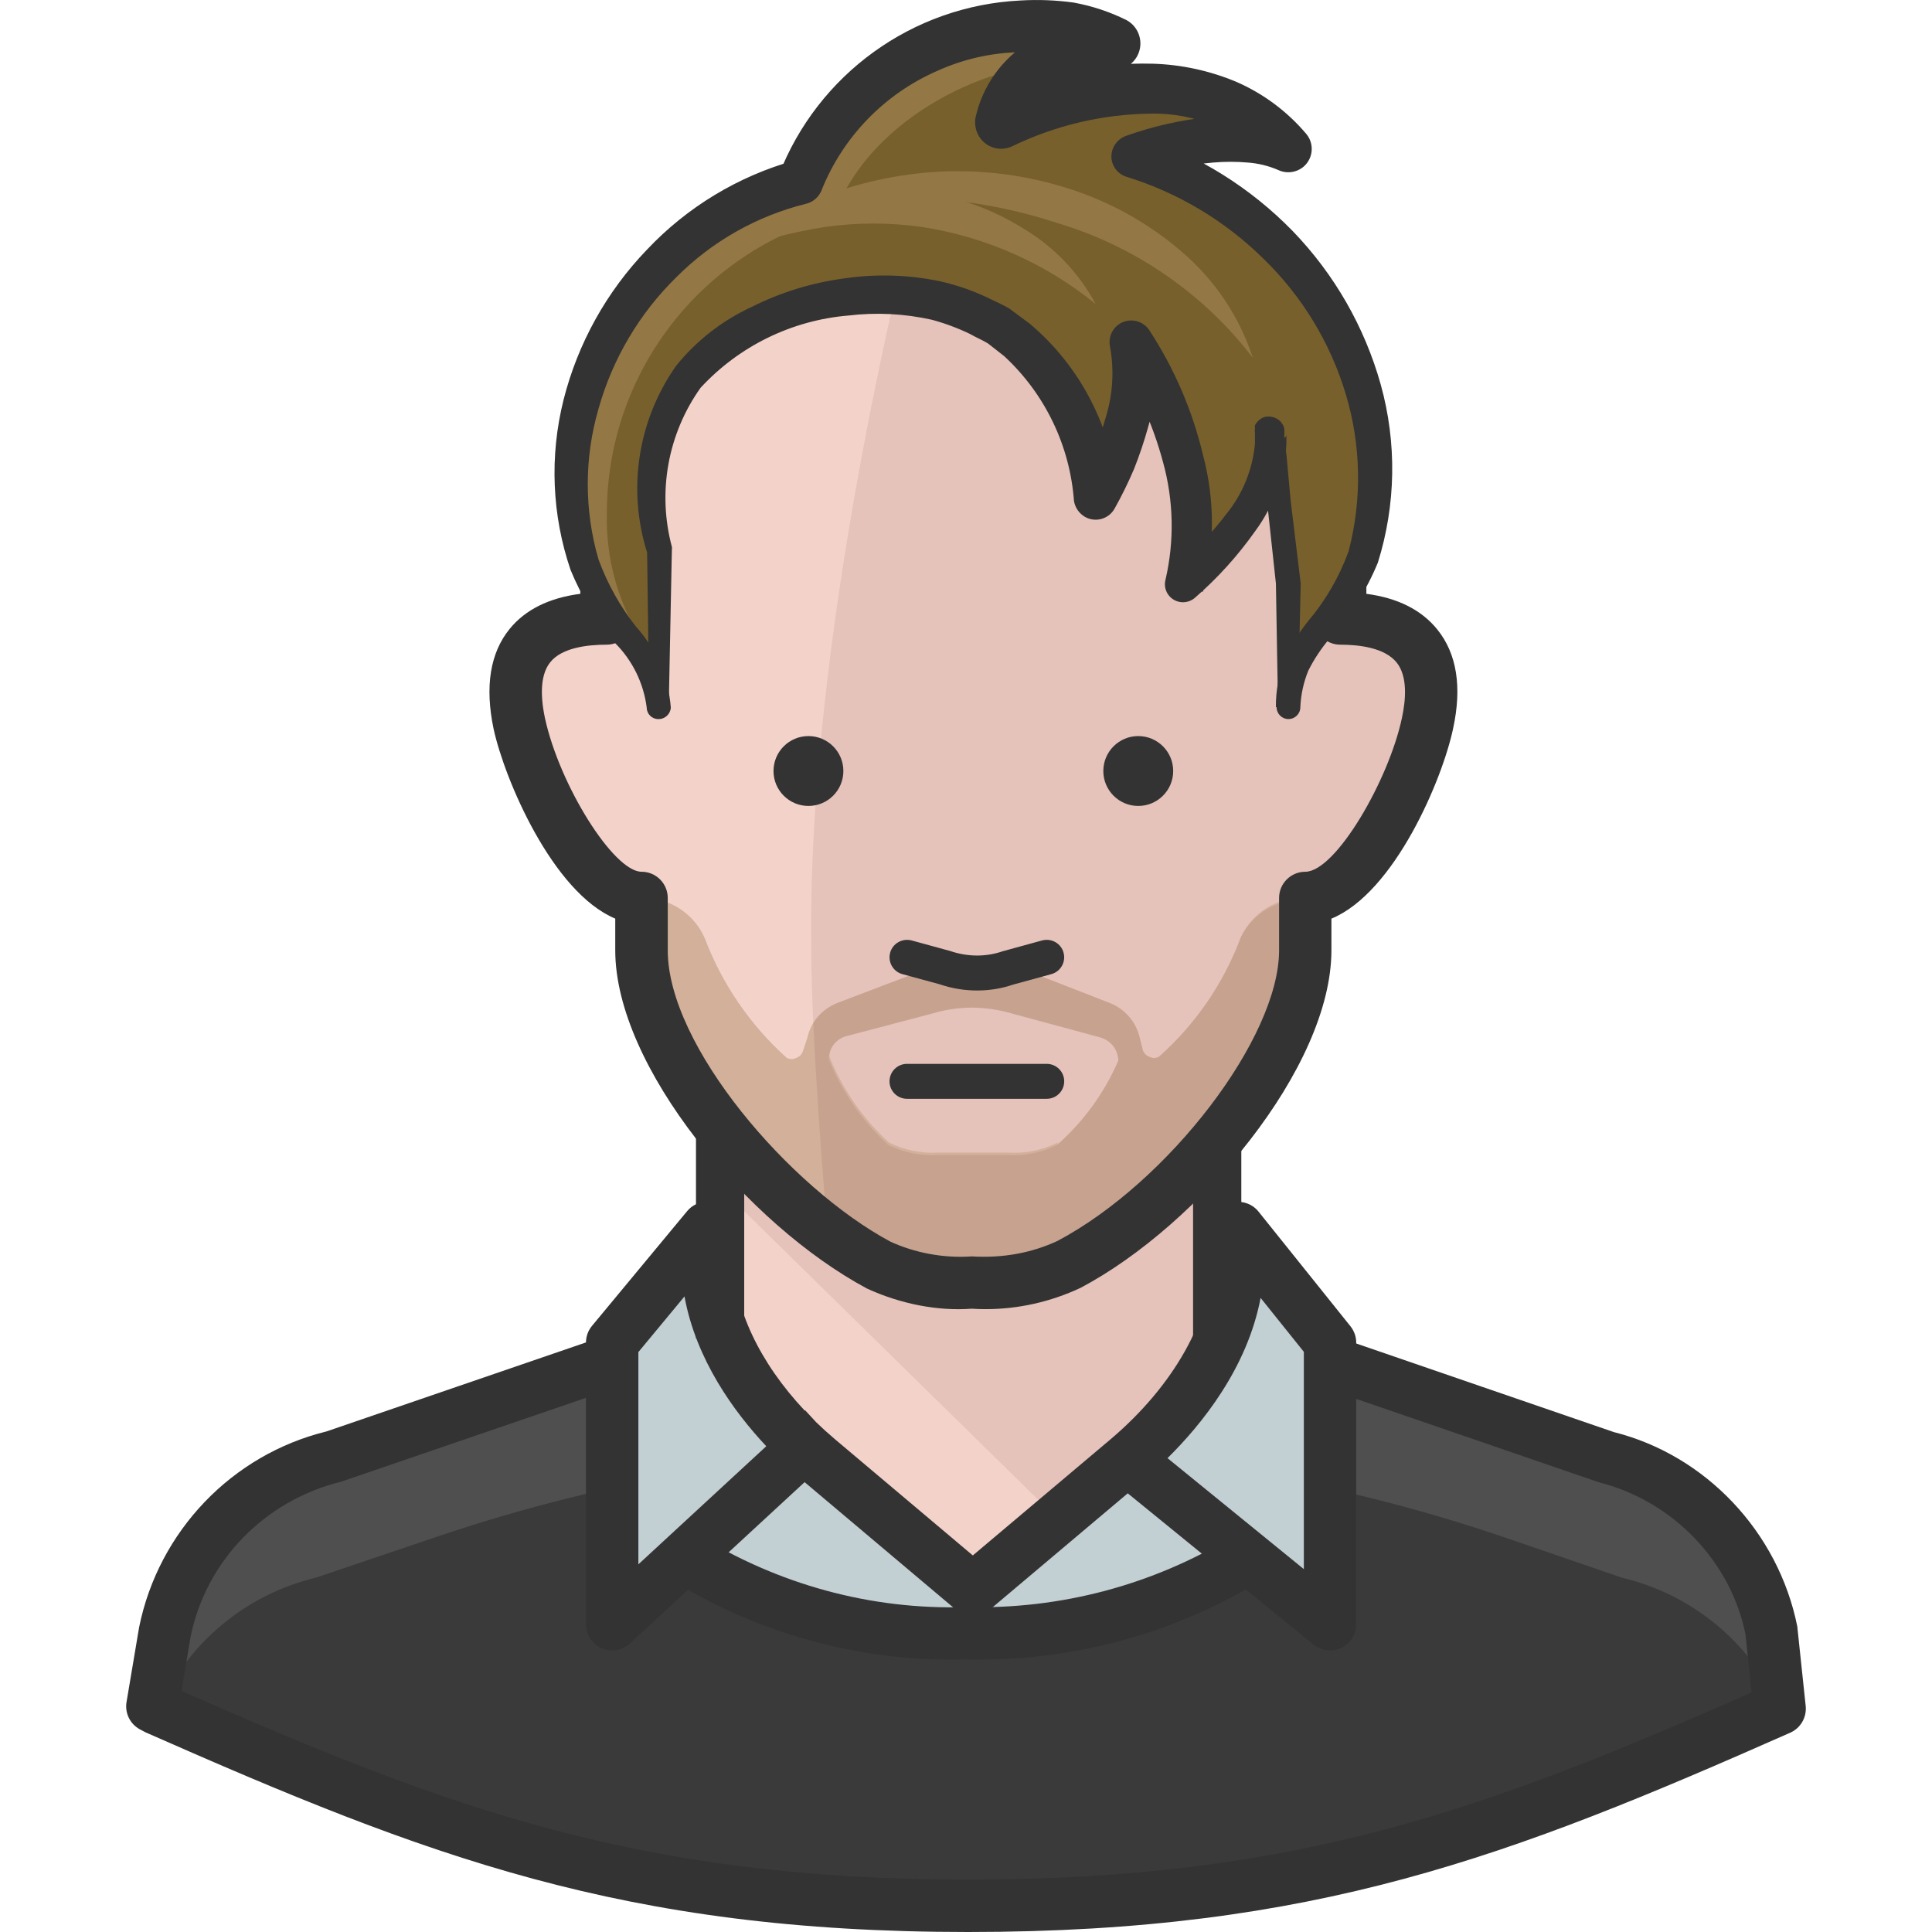
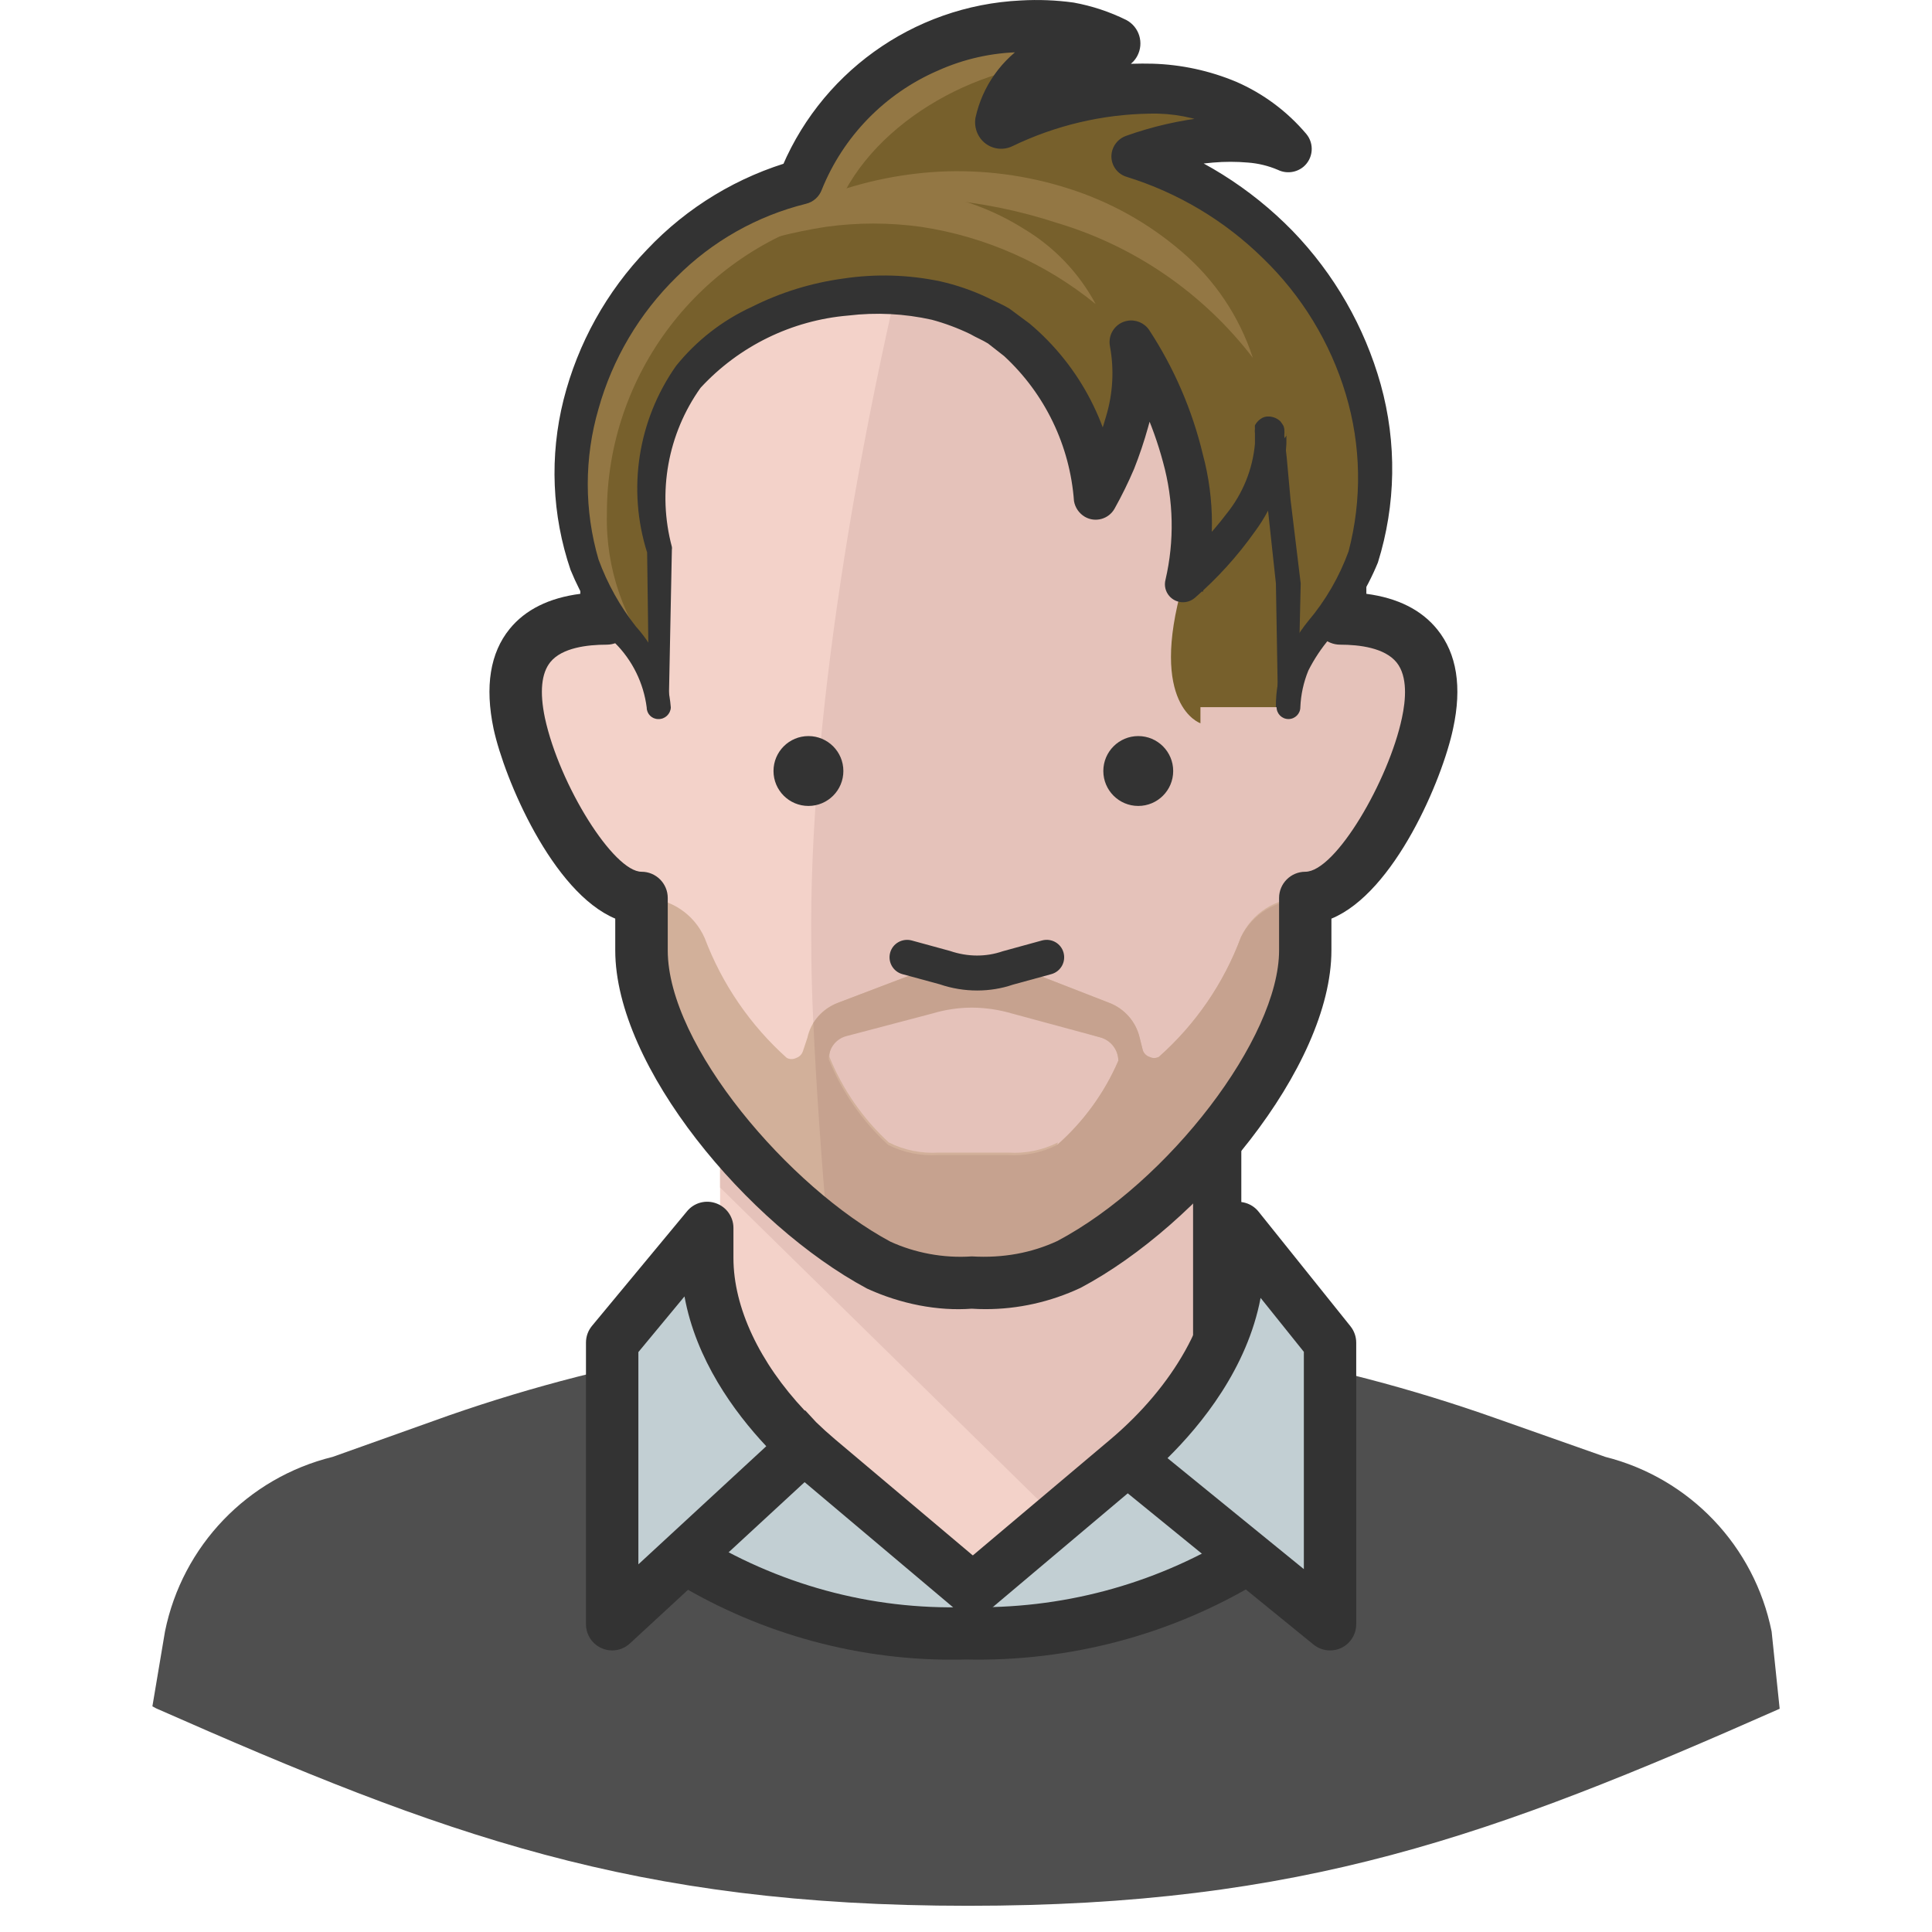
<svg xmlns="http://www.w3.org/2000/svg" version="1.1" id="Capa_1" x="0px" y="0px" viewBox="0 0 511.999 511.999" style="enable-background:new 0 0 511.999 511.999;" xml:space="preserve">
  <path style="fill:#4F4F4F;" d="M469.499,432.379c-4.546-22.636-21.682-40.643-44.069-46.29l-28.885-10.184  c-89.794-31.848-187.773-32.116-277.743-0.741l-30.644,10.925c-22.525,5.527-39.838,23.562-44.439,46.29l-3.333,19.812l1.018,0.555  c76.194,33.607,126.558,52.308,215.158,52.308s138.871-18.516,215.065-52.216l0,0L469.499,432.379z" />
-   <path style="fill:#3A3A3A;" d="M429.875,418.122l-29.626-10.184c-92.081-31.681-192.068-31.94-284.316-0.741l-32.311,10.925  c-18.655,4.49-34.116,17.489-41.754,35.088c76.101,33.607,126.465,52.216,214.973,52.216s138.871-18.516,215.065-52.216  C464.194,435.555,448.622,422.556,429.875,418.122z" />
  <path style="fill:#C2CFD3;" d="M257.211,421.084l-40.736-34.348c-15.646-13.239-29.348-32.774-29.348-53.327v-7.962l-24.904,30.367  v74.62l19.72-18.516c22.627,14.109,48.892,21.257,75.546,20.553c26.062,0.639,51.771-6.203,74.065-19.72l21.108,17.313v-74.25  l-24.349-30.367v7.962c0,20.553-13.702,40.088-29.348,53.327l-40.736,34.348" />
-   <path style="fill:#333333;" d="M256.563,511.999c-91.451,0-143.352-19.988-217.963-52.901l-1.528-0.805  c-2.611-1.407-4.037-4.333-3.537-7.249l3.333-19.812c5.157-25.478,24.617-45.744,49.633-51.882l73.472-25.201l4.499,13.146  l-74.065,25.367c-20.423,5.027-35.838,21.09-39.893,41.087l-2.416,14.378c70.648,31.052,121.124,49.975,208.455,49.975  c87.193,0,137.455-18.683,207.631-49.577l-1.611-15.424c-3.888-19.248-19.173-35.31-38.856-40.282l-73.509-25.265l4.518-13.128  l72.954,25.089c24.275,6.101,43.578,26.386,48.614,51.493l2.231,21.099c0.306,3-1.352,5.86-4.092,7.073  C400.147,492.038,348.403,511.999,256.563,511.999z" />
  <path style="fill:#F3D2C9;" d="M216.476,386.737l40.736,34.348h0.833l40.736-34.348c9.952-8.286,18.063-18.572,23.793-30.181V281.75  H190.831v70.639C196.441,365.767,205.246,377.553,216.476,386.737z" />
  <path style="fill:#E5C2BA;" d="M280.171,402.383l18.516-15.646c9.952-8.286,18.063-18.572,23.793-30.181V281.75h-131.65v32.959  L280.171,402.383z" />
  <path style="fill:#F3D2C9;" d="M355.162,163.895V140.75c0-55.549-36.014-91.007-97.302-91.007s-97.117,35.551-97.117,91.007v23.145  c-17.776,0-27.219,8.24-23.145,27.774c3.425,15.831,18.516,46.29,32.403,46.29c0,1.296,0,0,0,13.887  c0,27.774,32.959,67.399,62.677,83.323c7.906,3.638,16.59,5.259,25.275,4.722c8.656,0.546,17.313-1.074,25.182-4.722  c29.718-15.739,62.77-55.549,62.77-83.323c0-13.887,0-12.591,0-13.887c14.165,0,29.07-30.459,32.403-46.29  C382.473,172.505,373.03,163.895,355.162,163.895z" />
  <path style="fill:#E5C2BA;" d="M355.162,163.895V140.75c0-55.549-36.014-91.007-97.302-91.007c-4.814,0-9.258,0-13.98,0.741  c-16.85,66.38-29.626,142.204-28.885,199.79c0,18.516,1.852,47.772,4.351,76.564c4.268,3.111,8.712,5.953,13.332,8.517  c7.906,3.638,16.59,5.259,25.275,4.722c8.656,0.537,17.313-1.083,25.182-4.722c29.718-15.739,62.77-55.549,62.77-83.323  c0-13.887,0-12.591,0-13.887c14.165,0,29.07-30.459,32.403-46.29C382.473,172.505,373.03,163.895,355.162,163.895z" />
  <path style="fill:#D2B09A;" d="M345.163,237.959c-6.999-0.056-13.378,4.009-16.294,10.369  c-4.536,12.211-12.008,23.117-21.757,31.755c-0.787,0.407-1.713,0.407-2.5,0c-0.833-0.278-1.481-0.926-1.759-1.759l-0.833-3.333  c-0.991-4.259-4.055-7.73-8.147-9.258l-19.72-7.684c-1.185-0.324-2.426-0.324-3.611,0c-4.009,1.703-8.258,2.796-12.591,3.24  c-4.268-0.398-8.443-1.426-12.406-3.055c-1.213-0.324-2.49-0.324-3.703,0l-19.72,7.499c-4.138,1.472-7.212,4.972-8.147,9.258  l-1.204,3.611c-0.278,0.833-0.926,1.481-1.759,1.759c-0.787,0.407-1.713,0.407-2.5,0c-9.693-8.684-17.155-19.581-21.757-31.755  c-2.796-6.379-9.054-10.545-16.016-10.647H170c0,1.296,0,0,0,13.887c0,27.774,32.959,67.399,62.677,83.323  c7.906,3.638,16.59,5.259,25.275,4.722c8.656,0.546,17.313-1.074,25.182-4.722c29.718-15.739,62.77-55.549,62.77-83.323  c0-13.887,0-12.591,0-13.887H345.163z M280.356,302.766c-4.064,2.046-8.601,2.981-13.146,2.685h-18.516  c-4.546,0.278-9.073-0.648-13.146-2.685c-6.86-6.305-12.239-14.045-15.739-22.682c-0.028-2.824,1.824-5.323,4.536-6.11l22.867-6.018  c3.425-1.028,6.981-1.565,10.554-1.574c3.601,0.028,7.194,0.555,10.647,1.574l23.423,7.036c2.676,0.842,4.509,3.305,4.536,6.11  c-3.694,8.536-9.221,16.155-16.202,22.312L280.356,302.766z" />
  <path style="fill:#C6A28F;" d="M345.811,239.626c-0.056-0.37-0.056-0.741,0-1.111l0,0h-0.741c-6.842-0.12-13.137,3.694-16.202,9.814  c-4.536,12.211-12.008,23.117-21.757,31.755c-0.787,0.407-1.713,0.407-2.5,0c-0.833-0.278-1.481-0.926-1.759-1.759l-0.833-3.333  c-0.991-4.259-4.055-7.73-8.147-9.258l-19.72-7.684c-1.185-0.324-2.426-0.324-3.611,0c-4.009,1.703-8.258,2.796-12.591,3.24  c-4.268-0.398-8.443-1.426-12.406-3.055c-1.213-0.324-2.49-0.324-3.703,0l-19.72,7.499c-2.703,1.046-5.009,2.926-6.573,5.37  c0.741,16.387,2.129,36.014,3.796,55.549l0,0l6.388,4.351h0.463c2.129,1.389,4.351,2.685,6.481,3.888  c7.906,3.638,16.59,5.259,25.275,4.722c3.333,0,6.573,0,9.258-0.463c5.379-0.435,10.619-1.879,15.461-4.259  c12.267-6.87,23.386-15.618,32.959-25.923c16.942-17.868,29.811-39.902,29.811-57.215  C345.904,243.514,345.811,240.829,345.811,239.626z M280.171,303.414c-4.064,2.046-8.601,2.981-13.146,2.685h-18.516  c-4.546,0.278-9.073-0.648-13.146-2.685c-6.86-6.305-12.239-14.045-15.739-22.682c-0.028-2.824,1.824-5.323,4.536-6.11l22.867-6.018  c3.425-1.028,6.981-1.565,10.554-1.574c3.601,0.028,7.194,0.555,10.647,1.574l23.608,6.388c2.676,0.842,4.509,3.305,4.536,6.11  C292.688,289.638,287.152,297.258,280.171,303.414z" />
  <path style="fill:#333333;" d="M261.183,346.936c-1.222,0-2.444-0.037-3.666-0.12c-8.971,0.676-18.831-1.241-27.746-5.333  c-31.69-16.979-66.723-58.798-66.723-89.637v-8.406c-16.609-6.944-29.339-36.884-32.246-50.308  c-2.342-11.221-0.907-20.109,4.259-26.46c4.157-5.11,10.434-8.23,18.729-9.304V140.74c0-60.418,39.875-97.951,104.061-97.951  c64.297,0,104.246,37.532,104.246,97.951v16.628c8.305,1.092,14.619,4.259,18.812,9.462c5.175,6.416,6.573,15.257,4.166,26.293  c-2.824,13.406-15.48,43.42-32.237,50.327v8.379c0,31.052-35.088,72.843-66.473,89.461  C278.329,345.057,269.756,346.936,261.183,346.936z M257.535,332.957c8.351,0.5,15.896-0.944,22.682-4.083  c29.487-15.628,58.752-53.854,58.752-77.018v-13.887c0-3.833,3.111-6.944,6.944-6.944c8.055,0,22.145-24.302,25.617-40.782  c1.009-4.666,1.583-10.962-1.407-14.674c-3.148-3.898-9.86-4.722-14.943-4.722c-3.833,0-6.944-3.111-6.944-6.944v-23.145  c0-52.641-33.773-84.063-90.359-84.063c-56.465,0-90.174,31.431-90.174,84.063v23.145c0,3.833-3.111,6.944-6.944,6.944  c-5.092,0-11.804,0.796-14.896,4.601c-2.398,2.953-2.889,7.934-1.454,14.813c3.87,17.877,18.229,40.763,25.608,40.763  c3.833,0,6.944,3.111,6.944,6.944v13.887c0,25.247,32.283,62.872,59.02,77.203C242.417,332.003,250.008,333.484,257.535,332.957z" />
-   <path style="fill:#77602C;" d="M341.275,187.41c0-23.145,23.145-23.145,23.145-60.178c-0.417-39.551-26.413-74.278-64.251-85.822  c8.388-3.009,17.202-4.638,26.108-4.814c5.138-0.194,10.249,0.722,14.998,2.685c-9.758-10.776-23.803-16.646-38.328-16.016  c-13.082,0.306-25.941,3.463-37.68,9.258c7.119-10.619,18.313-17.822,30.922-19.905h1.018c-6.694-3.463-14.137-5.212-21.664-5.092  c-25.645,0-55.549,16.757-63.881,40.921c-35.403,9.647-60.011,41.726-60.178,78.416c0,37.032,23.145,41.661,23.145,60.178v-41.661  c-3.824-13.97-2.166-28.867,4.629-41.661c18.516-32.403,101.839-46.29,111.097,27.774c0,0,13.887-23.145,9.258-41.661  c0,0,23.145,32.403,13.887,64.807c0,0,23.145-18.516,23.145-37.032s4.629,37.032,4.629,37.032V187.41z" />
+   <path style="fill:#77602C;" d="M341.275,187.41c0-23.145,23.145-23.145,23.145-60.178c-0.417-39.551-26.413-74.278-64.251-85.822  c8.388-3.009,17.202-4.638,26.108-4.814c5.138-0.194,10.249,0.722,14.998,2.685c-9.758-10.776-23.803-16.646-38.328-16.016  c-13.082,0.306-25.941,3.463-37.68,9.258c7.119-10.619,18.313-17.822,30.922-19.905h1.018c-6.694-3.463-14.137-5.212-21.664-5.092  c-25.645,0-55.549,16.757-63.881,40.921c-35.403,9.647-60.011,41.726-60.178,78.416c0,37.032,23.145,41.661,23.145,60.178v-41.661  c-3.824-13.97-2.166-28.867,4.629-41.661c18.516-32.403,101.839-46.29,111.097,27.774c0,0,13.887-23.145,9.258-41.661  c0,0,23.145,32.403,13.887,64.807s4.629,37.032,4.629,37.032V187.41z" />
  <g>
    <path style="fill:#937744;" d="M160.835,136.12c-0.074-36.875,24.599-69.213,60.178-78.879c8.332-23.886,37.68-40.55,63.14-40.828   c3.703-2.074,7.805-3.333,12.035-3.703h1.018c-6.694-3.463-14.137-5.212-21.664-5.092c-25.645,0-55.549,16.757-63.881,40.921   c-35.366,9.638-59.974,41.671-60.178,78.323c0,37.032,23.145,41.661,23.145,60.178v-11.11   C165.362,164.765,160.464,150.619,160.835,136.12z" />
    <path style="fill:#937744;" d="M290.355,80.572c-13.322-10.841-29.311-17.905-46.29-20.46c-8.351-1.157-16.831-1.157-25.182,0   c-8.684,1.342-17.211,3.546-25.46,6.573c6.777-6.351,14.961-11.017,23.886-13.609c9.008-2.657,18.47-3.379,27.774-2.129   c9.341,1.379,18.303,4.685,26.293,9.721C279.394,65.463,285.948,72.342,290.355,80.572z" />
  </g>
  <g>
    <path style="fill:#333333;" d="M162.233,437.379c-0.944,0-1.889-0.194-2.787-0.583c-2.527-1.111-4.157-3.611-4.157-6.37v-74.629   c0-1.62,0.565-3.185,1.602-4.435l25.182-30.367c1.861-2.268,4.953-3.111,7.703-2.102c2.75,0.981,4.592,3.601,4.592,6.527v7.962   c0,13.137,6.925,27.728,18.905,40.458l0.102-0.093l2.898,3.139c1.583,1.537,3.25,3.046,4.99,4.518l46.04,38.81l-8.953,10.61   l-45.124-38.042l-46.263,42.717C165.63,436.749,163.945,437.379,162.233,437.379z M169.176,358.315v56.252l33.894-31.302   c-8.573-9.138-18.618-22.951-21.673-39.699L169.176,358.315z" />
    <path style="fill:#333333;" d="M352.477,437.379c-1.565,0-3.12-0.537-4.388-1.555l-49.225-40.078l-36.347,30.644l-8.953-10.61   l40.736-34.348c16.822-14.239,26.876-32.2,26.876-48.022v-7.962c0-2.944,1.861-5.573,4.638-6.555   c2.796-0.963,5.888-0.093,7.721,2.213l24.349,30.367c0.981,1.231,1.528,2.759,1.528,4.342v74.629c0,2.676-1.546,5.12-3.962,6.277   C354.514,437.166,353.495,437.379,352.477,437.379z M309.399,386.422l36.134,29.413V358.25l-11.462-14.294   C330.545,362.583,318.426,377.525,309.399,386.422z" />
    <path style="fill:#333333;" d="M252.212,439.832c-26.413,0-52.429-7.453-75.148-21.655l7.36-11.767   c21.497,13.434,46.309,20.284,71.584,19.488c25.163,0.63,49.447-5.87,70.648-18.711l7.194,11.878   c-23.479,14.22-50.42,21.312-77.823,20.72C254.758,439.823,253.48,439.832,252.212,439.832z" />
-     <rect x="184.443" y="299.896" style="fill:#333333;" width="12.776" height="54.808" />
    <rect x="316.176" y="299.896" style="fill:#333333;" width="12.785" height="54.623" />
    <path style="fill:#333333;" d="M338.127,187.41c-0.046-4.24,0.713-8.443,2.222-12.406c1.639-3.722,3.75-7.203,6.296-10.369   c4.648-5.49,8.277-11.758,10.739-18.516c3.592-13.693,3.333-28.108-0.741-41.661c-4.101-13.683-11.665-26.089-21.942-36.014   c-10.138-9.971-22.525-17.368-36.107-21.571c-2.99-0.88-4.712-4.018-3.833-7.008c0.009-0.037,0.028-0.083,0.037-0.12   c0.537-1.713,1.842-3.074,3.518-3.703l0,0c7.064-2.527,14.396-4.203,21.849-4.999c3.824-0.324,7.656-0.324,11.48,0   c4.268,0.222,8.471,1.194,12.406,2.87l-7.499,9.628c-8.184-8.851-19.794-13.748-31.848-13.424   c-12.61,0.185-25.025,3.129-36.384,8.61l0,0c-3.398,1.666-7.499,0.259-9.166-3.138c-0.028-0.065-0.065-0.13-0.093-0.194   c-0.593-1.305-0.787-2.75-0.555-4.166c1.815-8.36,6.962-15.618,14.257-20.09c6.62-4.277,14.332-6.564,22.219-6.573l-3.148,13.146   c-6.629-3.268-14.035-4.611-21.386-3.888c-7.573,0.12-15.035,1.796-21.942,4.907c-13.998,6.073-25.043,17.414-30.737,31.57l0,0   c-0.685,1.852-2.25,3.24-4.166,3.703c-13.008,3.222-24.886,9.943-34.348,19.442c-9.823,9.628-16.942,21.664-20.646,34.903   c-3.796,13.026-3.796,26.876,0,39.902c2.342,6.407,5.684,12.406,9.906,17.776c5.37,5.944,8.629,13.498,9.258,21.479   c-0.102,1.75-1.574,3.111-3.333,3.055c-1.685,0-3.055-1.37-3.055-3.055c-0.824-6.49-3.796-12.517-8.425-17.127   c-4.907-5.796-8.878-12.323-11.758-19.349c-4.953-14.535-5.592-30.191-1.852-45.087c3.787-14.97,11.415-28.691,22.127-39.81   c10.638-11.267,24.145-19.433,39.069-23.608l-4.166,3.888c10.341-26.765,35.496-44.92,64.159-46.29   c4.666-0.268,9.351-0.083,13.98,0.555c4.851,0.88,9.564,2.444,13.98,4.629c3.425,1.833,4.722,6.092,2.889,9.527   c-1.194,2.231-3.5,3.657-6.036,3.712c-5.222,0.037-10.323,1.546-14.72,4.351c-3.999,2.352-6.925,6.175-8.147,10.647l-9.814-7.406   c13.313-6.462,27.978-9.638,42.772-9.258c7.638,0.222,15.174,1.861,22.219,4.814c7.147,3.12,13.48,7.842,18.516,13.795l0,0   c2.185,2.611,1.852,6.499-0.741,8.703c-1.898,1.574-4.536,1.907-6.758,0.833c-2.527-1.083-5.222-1.741-7.962-1.944   c-3.083-0.268-6.175-0.268-9.258,0c-6.49,0.555-12.897,1.898-19.072,3.981V36.133c15.22,5.009,29.006,13.619,40.18,25.089   c11.026,11.406,19.044,25.367,23.33,40.643c4.314,15.48,4.055,31.876-0.741,47.216c-3.018,7.36-7.314,14.128-12.684,19.997   c-2.25,2.629-4.175,5.518-5.74,8.61c-1.268,3.092-1.99,6.379-2.129,9.721l0,0c0,1.741-1.407,3.148-3.148,3.148   s-3.148-1.407-3.148-3.148L338.127,187.41z" />
    <path style="fill:#333333;" d="M172.037,187.41l-0.555-42.032v1.018c-5.277-16.776-2.435-35.051,7.684-49.438   c5.397-6.703,12.276-12.054,20.09-15.646c7.61-3.824,15.813-6.36,24.256-7.499c8.527-1.278,17.211-1.028,25.645,0.741   c4.277,0.963,8.443,2.389,12.406,4.259c2.037,1.018,4.074,1.852,5.925,2.963l5.37,3.981c13.535,11.387,21.932,27.728,23.33,45.365   l-10.647-2.315c1.481-2.685,3.055-5.925,4.351-9.258c1.278-3.018,2.361-6.11,3.24-9.258c1.805-5.999,2.157-12.35,1.018-18.516l0,0   c-0.611-3.111,1.407-6.129,4.518-6.74c2.25-0.444,4.555,0.5,5.851,2.389c6.629,10.11,11.452,21.294,14.257,33.051   c3.194,11.915,3.194,24.469,0,36.384l-8.425-5.647c5.518-4.398,10.462-9.462,14.72-15.091c4.277-5.296,6.888-11.739,7.499-18.516   v-2.777c-0.065-0.398-0.065-0.805,0-1.204c-0.028-0.306-0.028-0.62,0-0.926l0,0c0.361-0.657,0.87-1.231,1.481-1.666   c0.667-0.491,1.491-0.722,2.315-0.648c1.111,0.065,2.166,0.518,2.963,1.296c1.204,1.574,0.833,1.574,1.018,1.944   c0.056,0.62,0.056,1.231,0,1.852l0.648,5.833l1.018,11.202l2.685,22.127l0,0l0,0l-0.741,32.403   c-0.093,1.426-1.259,2.546-2.685,2.592c-1.407-0.046-2.546-1.185-2.592-2.592l-0.555-32.403l0,0l-2.407-22.312l-1.389-11.11   l-0.741-5.277v-0.926c0,0,0,0,0.741,1.296c0.759,0.778,1.787,1.241,2.87,1.296c0.815,0.019,1.629-0.204,2.315-0.648   c0.602-0.38,1.083-0.926,1.389-1.574l0,0c0.046-0.213,0.046-0.435,0-0.648v2.87c-0.426,8.397-3.324,16.489-8.332,23.238   c-4.583,6.481-9.925,12.387-15.924,17.59c-2,1.722-5.018,1.518-6.758-0.463c-1.046-1.185-1.426-2.824-1.018-4.351l0,0   c2.379-10.258,2.157-20.951-0.648-31.107c-2.759-10.332-7.231-20.127-13.239-28.978l10.276-4.722   c1.676,8.11,1.324,16.498-1.018,24.441c-1.037,3.731-2.277,7.416-3.703,11.017c-1.537,3.611-3.268,7.129-5.185,10.554   c-1.565,2.759-5.073,3.722-7.823,2.157c-0.019-0.009-0.028-0.019-0.046-0.028c-1.518-0.898-2.574-2.426-2.87-4.166l0,0   c-1.074-14.693-7.693-28.432-18.516-38.421l-4.259-3.333c-1.481-0.926-3.148-1.574-4.722-2.5   c-3.268-1.574-6.675-2.851-10.184-3.796c-7.258-1.62-14.739-2-22.127-1.111c-14.989,1.259-28.969,8.101-39.162,19.164   c-8.684,12.211-11.462,27.654-7.592,42.124l0,0c0.046,0.241,0.046,0.5,0,0.741l-0.833,41.661c-0.093,1.426-1.259,2.546-2.685,2.592   C173.194,189.817,172.129,188.753,172.037,187.41z" />
  </g>
  <path style="fill:#937744;" d="M332.017,94.829c-13.091-17.063-31.237-29.57-51.845-35.736c-10.119-3.324-20.59-5.434-31.2-6.295  c-10.888-0.602-21.794-0.602-32.681,0c10.443-4.249,21.516-6.721,32.774-7.314c11.499-0.555,23.006,0.944,33.977,4.444  c11.026,3.472,21.229,9.138,29.996,16.665C321.861,74.064,328.434,83.84,332.017,94.829z" />
  <g>
    <circle style="fill:#333333;" cx="214.244" cy="204.325" r="9.258" />
    <circle style="fill:#333333;" cx="301.65" cy="204.325" r="9.258" />
-     <path style="fill:#333333;" d="M277.394,291.193h-37.032c-2.555,0-4.629-2.074-4.629-4.629c0-2.555,2.074-4.629,4.629-4.629h37.032   c2.555,0,4.629,2.074,4.629,4.629C282.023,289.12,279.949,291.193,277.394,291.193z" />
    <path style="fill:#333333;" d="M258.943,262.493c-3.324,0-6.694-0.546-9.888-1.639l-9.906-2.694   c-2.472-0.676-3.916-3.222-3.25-5.684c0.676-2.472,3.231-3.888,5.684-3.25l10.184,2.787c4.694,1.602,9.545,1.611,13.952,0.083   l10.452-2.87c2.5-0.657,5.018,0.787,5.684,3.25c0.667,2.472-0.778,5.009-3.25,5.684l-10.184,2.787   C265.432,261.975,262.201,262.493,258.943,262.493z" />
  </g>
  <g>
</g>
  <g>
</g>
  <g>
</g>
  <g>
</g>
  <g>
</g>
  <g>
</g>
  <g>
</g>
  <g>
</g>
  <g>
</g>
  <g>
</g>
  <g>
</g>
  <g>
</g>
  <g>
</g>
  <g>
</g>
  <g>
</g>
</svg>